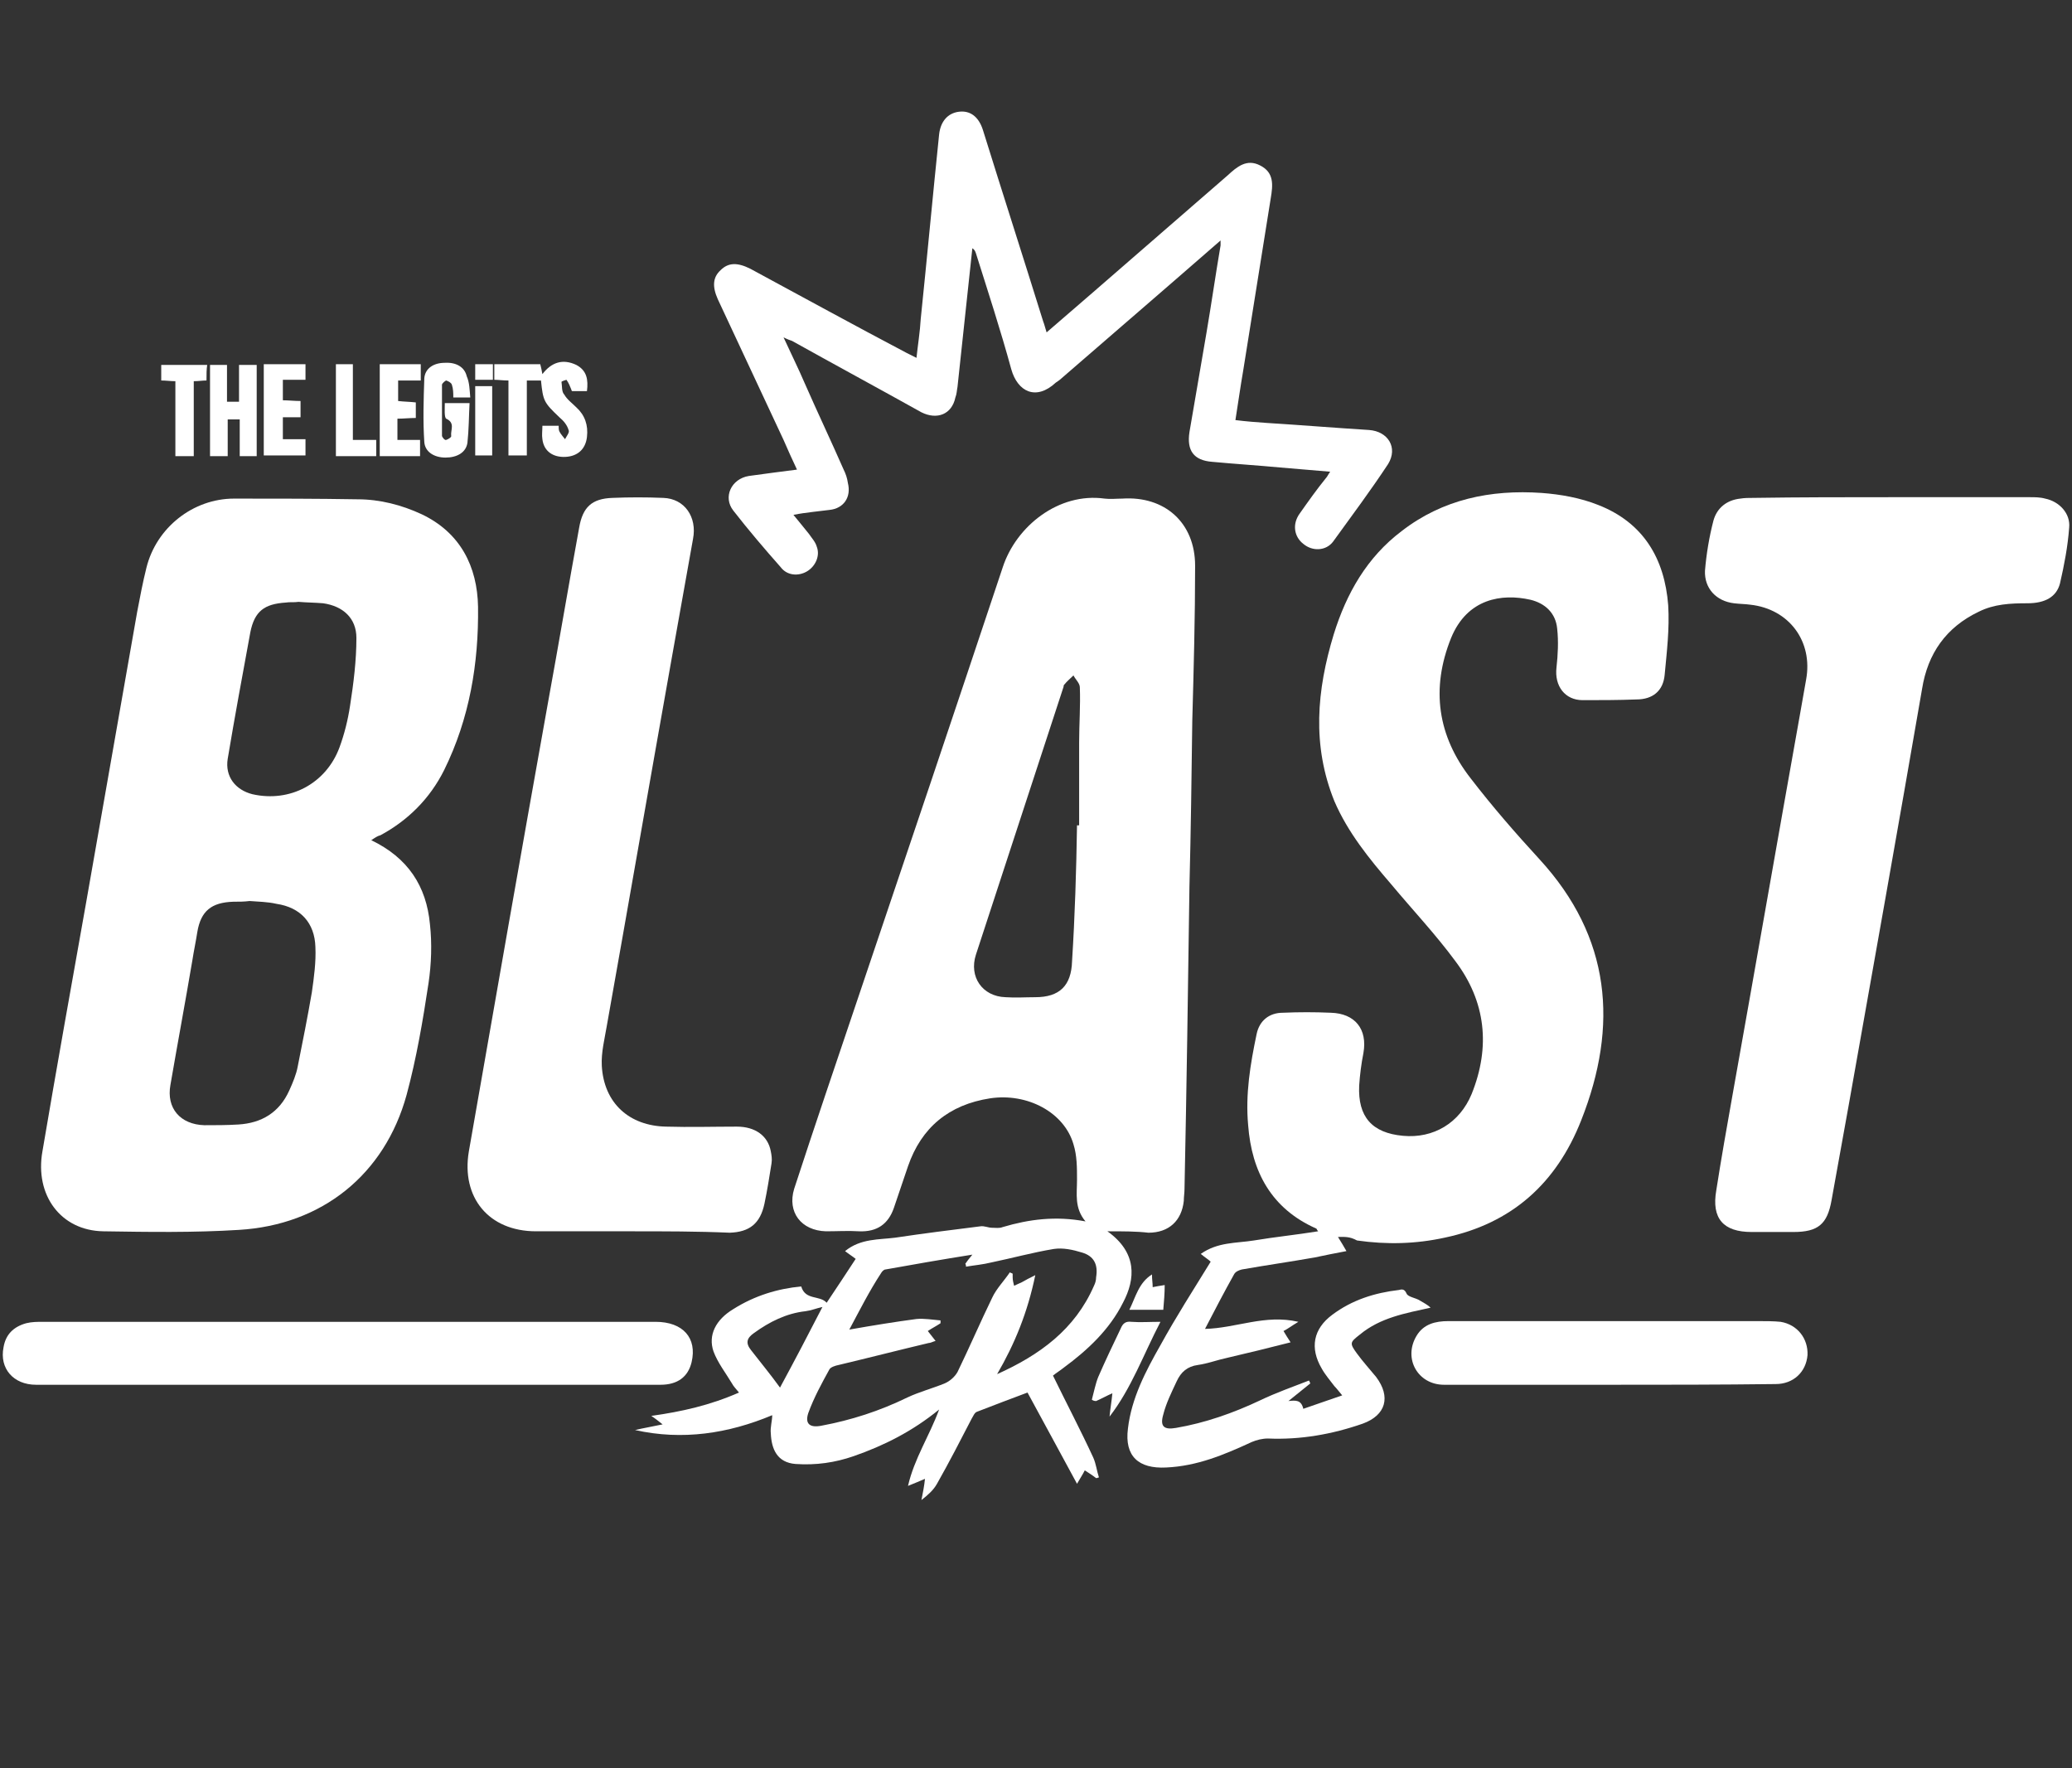
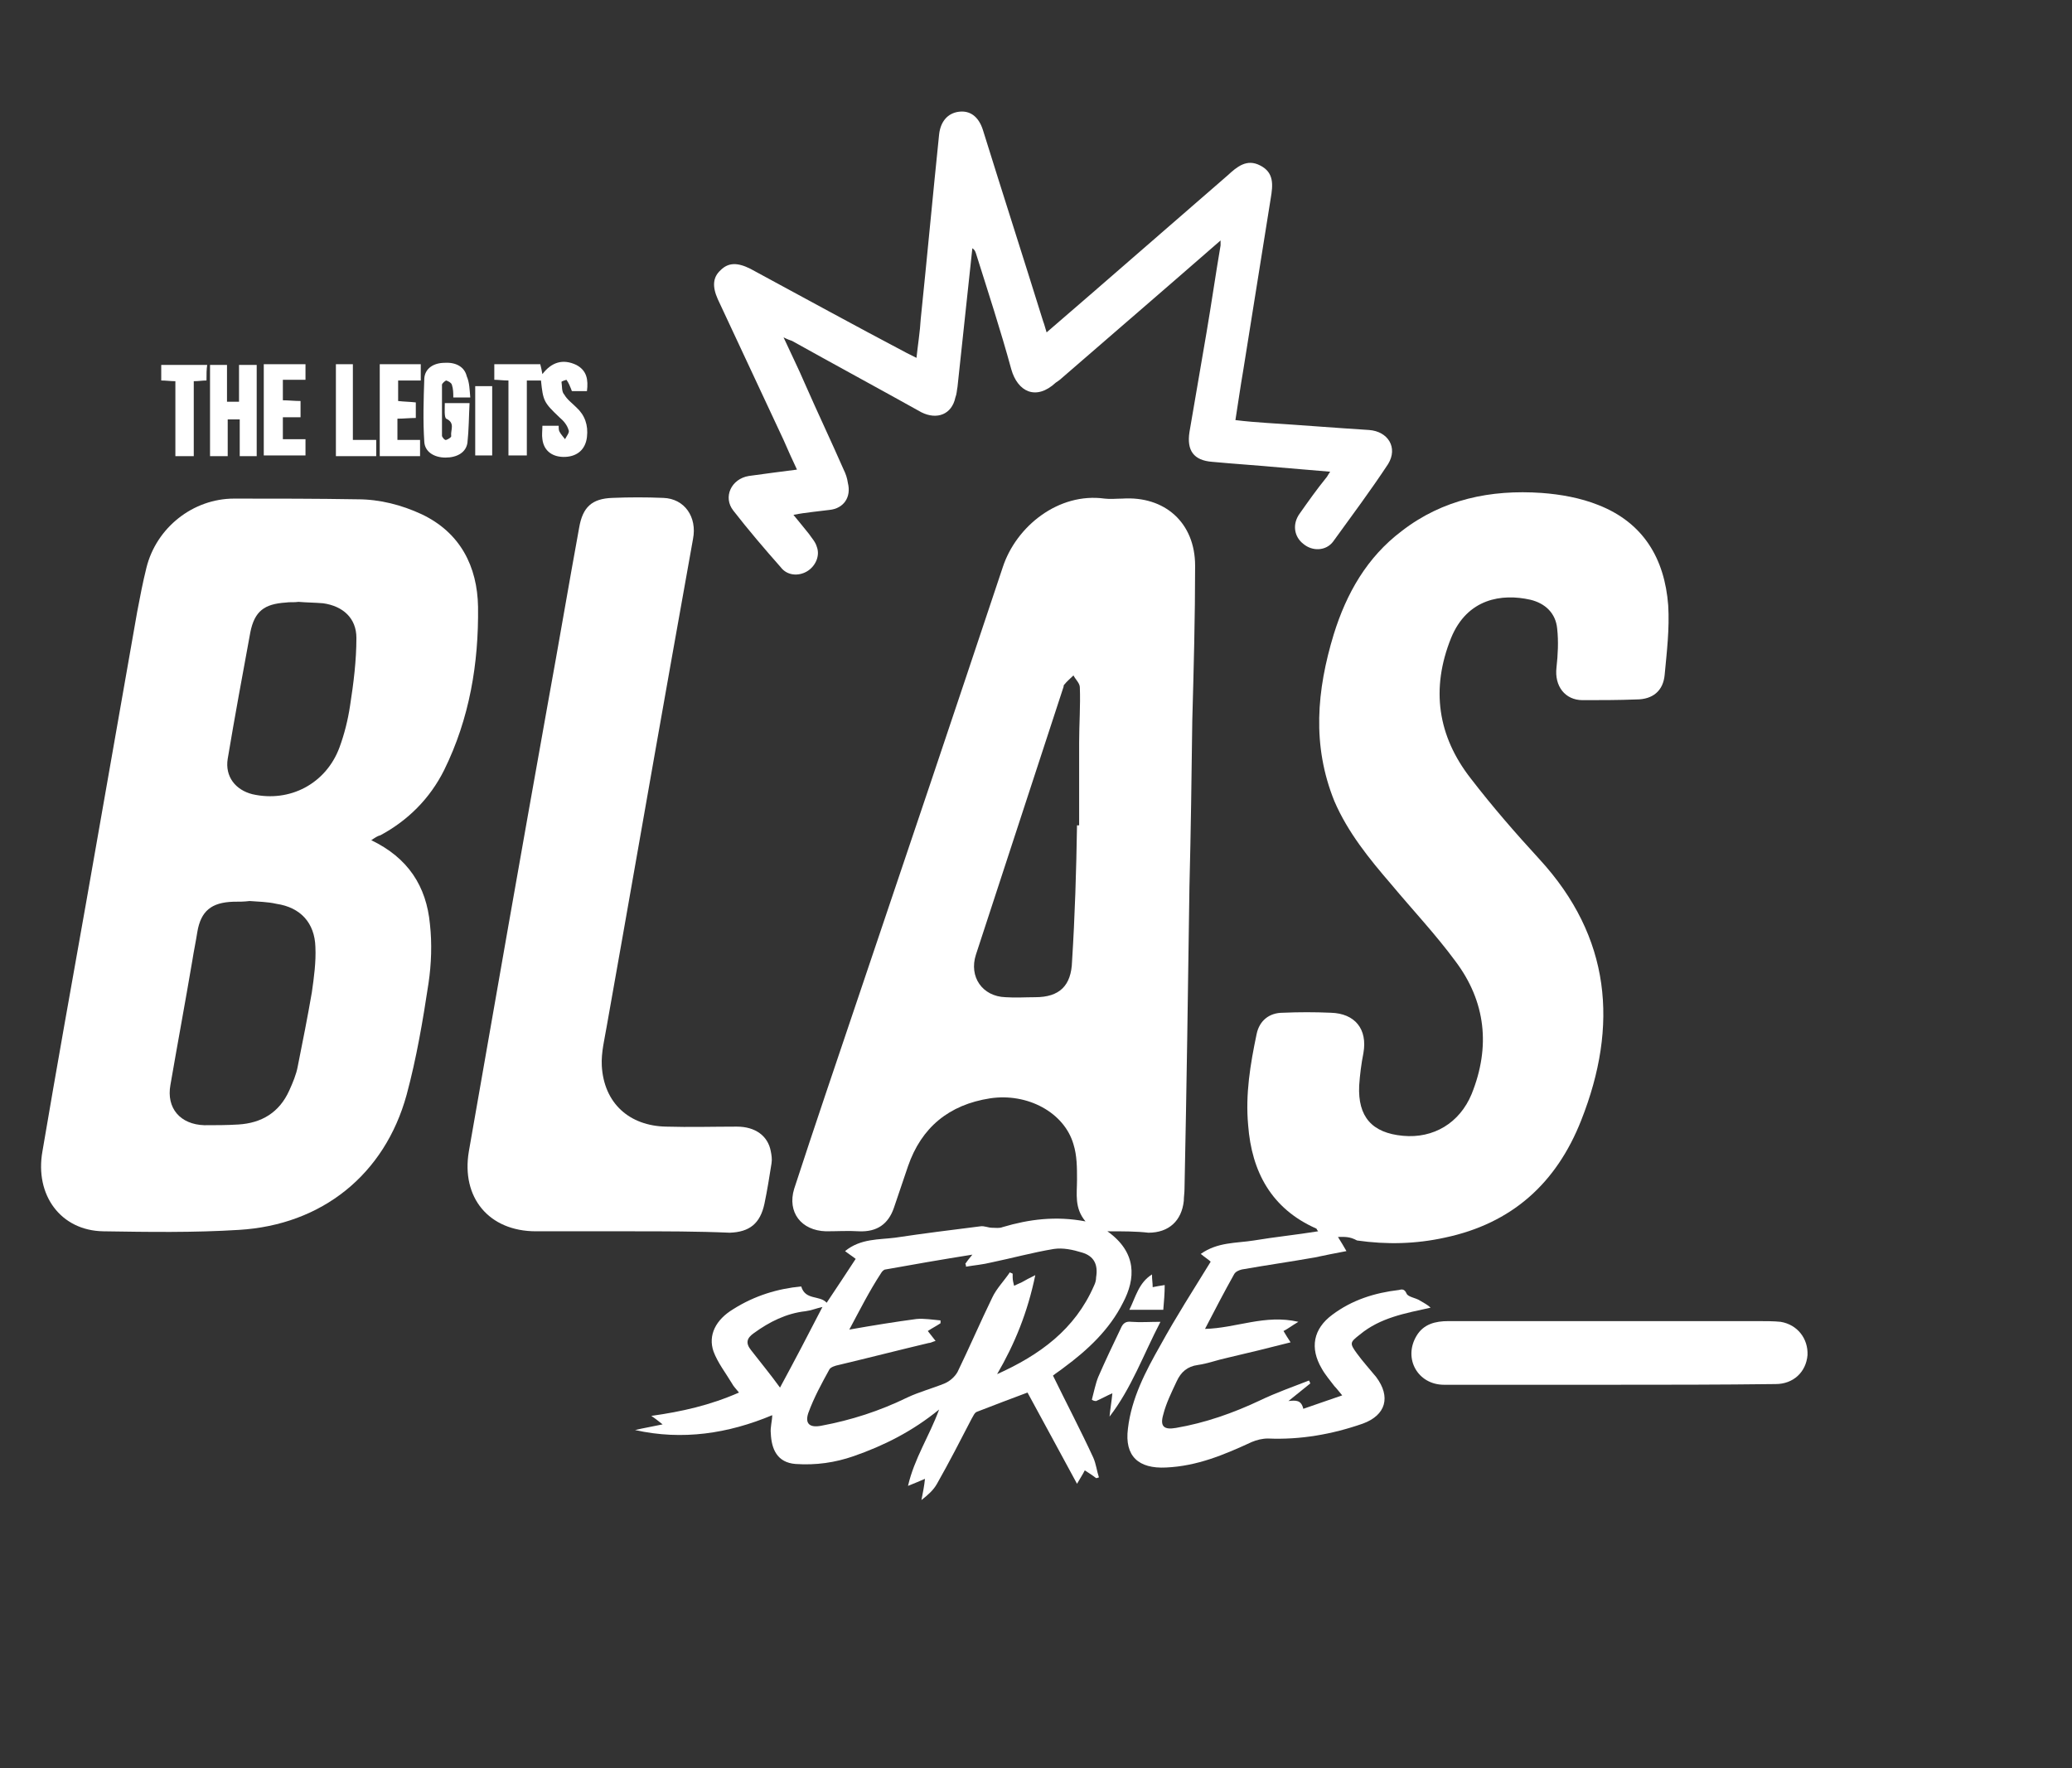
<svg xmlns="http://www.w3.org/2000/svg" version="1.1" id="Vrstva_1" x="0px" y="0px" viewBox="0 0 293 250" style="enable-background:new 0 0 293 250;" xml:space="preserve">
  <rect x="0" y="0" width="293" height="250" fill="#333333" stroke="none" />
  <style type="text/css">
	.st0{fill:#FFFFFF;}
</style>
  <g id="top_5">
    <g id="blast_x5F_series">
      <path class="st0" d="M156.6,174.1c4.2,3,4,6.7,2.2,10.1c-1.9,3.8-5,6.7-8.4,9.2c-0.5,0.4-1,0.7-1.5,1.1c1.9,3.9,3.9,7.7,5.7,11.6    c0.4,0.9,0.5,1.9,0.8,2.8c-0.1,0-0.2,0.1-0.4,0.1c-0.5-0.4-1-0.7-1.6-1.1c-0.3,0.6-0.7,1.2-1.1,1.9c-2.4-4.4-4.7-8.7-7-12.9    c-2.4,0.9-4.8,1.8-7.1,2.7c-0.4,0.1-0.6,0.7-0.8,1c-1.6,3.1-3.2,6.2-4.9,9.2c-0.5,0.9-1.3,1.6-2.2,2.3c0.2-1,0.4-2,0.5-3    c-0.7,0.3-1.4,0.6-2.4,1c0.9-3.9,3-7,4.4-10.8c-3.8,3.1-7.8,5.1-12.1,6.6c-2.6,0.9-5.3,1.3-8.2,1.1c-2.6-0.2-3.4-2.1-3.5-4.3    c-0.1-0.9,0.2-1.8,0.2-2.6c-6.2,2.6-12.7,3.6-19.4,2.1c1.3-0.3,2.5-0.5,3.9-0.8c-0.5-0.4-1-0.8-1.6-1.2c4.3-0.6,8.3-1.5,12.4-3.3    c-0.4-0.5-0.8-0.9-1-1.3c-0.9-1.5-2-2.9-2.6-4.5c-0.8-2.3,0.3-4.5,2.8-6c3-1.9,6.3-2.9,9.6-3.2c0.6,2,2.6,1.2,3.6,2.3    c1.4-2.1,2.8-4.2,4.1-6.2c-0.5-0.4-1-0.7-1.5-1.1c2.2-1.8,4.8-1.6,7.1-1.9c4-0.6,8-1.1,12-1.6c0.6-0.1,1.1,0.2,1.7,0.2    c0.5,0,1,0.1,1.5-0.1c3.7-1.1,7.5-1.6,11.7-0.8c-1.6-1.9-1.2-3.9-1.2-5.9c0-1.7,0-3.4-0.5-5c-1.3-4.5-6.5-7.3-11.8-6.5    c-5.8,0.9-9.7,4.1-11.6,9.6c-0.7,2-1.3,3.9-2,5.9c-0.8,2.3-2.4,3.4-4.9,3.3c-1.6-0.1-3.1,0-4.7,0c-3.5-0.1-5.5-2.7-4.5-6    c2.9-8.9,5.9-17.7,8.9-26.6c6.9-20.4,13.8-40.9,20.6-61.3c1.9-5.8,7.9-10.6,14.4-9.7c0.8,0.1,1.7,0,2.5,0c6-0.4,10.3,3.4,10.3,9.5    c0,7.3-0.2,14.6-0.4,21.9c-0.1,7.8-0.2,15.6-0.4,23.4c-0.2,14.3-0.4,28.5-0.7,42.8c0,0.6-0.1,1.1-0.1,1.7c-0.3,2.8-2.1,4.5-5,4.5    C160.7,174.1,158.8,174.1,156.6,174.1z M120.1,188c3.4-0.6,6.5-1.1,9.5-1.5c1.1-0.1,2.2,0.1,3.4,0.2c0,0.1,0,0.3,0,0.4    c-0.6,0.4-1.2,0.7-1.8,1.1c0.4,0.5,0.7,0.9,1.1,1.4c-0.4,0.1-0.7,0.3-1,0.3c-4.2,1-8.5,2.1-12.7,3.1c-0.5,0.1-1.1,0.3-1.3,0.6    c-1.1,2-2.2,4-3,6.2c-0.5,1.5,0.2,2.1,1.8,1.8c4.3-0.8,8.3-2.1,12.2-4c1.7-0.8,3.6-1.3,5.3-2c0.7-0.3,1.4-0.9,1.8-1.6    c1.7-3.5,3.2-7,4.9-10.5c0.6-1.3,1.7-2.4,2.5-3.6c0.1,0.1,0.3,0.1,0.4,0.2c0,0.2,0,0.3,0,0.5c0,0.4,0.1,0.8,0.2,1.2    c0.4-0.2,0.7-0.3,1.1-0.5c0.5-0.3,1.1-0.6,1.9-1c-1.1,5.3-2.9,9.7-5.4,14c6-2.7,11-6.3,13.7-12.5c0.2-0.4,0.3-0.8,0.3-1.2    c0.3-1.8-0.3-3-2-3.5c-1.3-0.4-2.7-0.7-4-0.5c-3,0.5-5.9,1.3-8.8,1.9c-1.2,0.3-2.4,0.4-3.6,0.6c0-0.1,0-0.3-0.1-0.4    c0.2-0.3,0.5-0.7,1-1.3c-4.4,0.7-8.4,1.4-12.3,2.1c-0.2,0-0.5,0.3-0.6,0.5C122.9,182.6,121.6,185.2,120.1,188z M152.3,116.7    c0.1,0,0.2,0,0.3,0c0-3.9,0-7.8,0-11.7c0-2.6,0.2-5.2,0.1-7.8c0-0.6-0.6-1.1-0.9-1.7c-0.4,0.4-0.9,0.8-1.3,1.3    c-0.1,0.1-0.1,0.2-0.1,0.3c-4.1,12.6-8.3,25.3-12.4,37.9c-1,3.1,0.9,5.9,4.2,6c1.4,0.1,2.8,0,4.2,0c3.4,0,5.1-1.6,5.2-5.1    C152,129.6,152.2,123.1,152.3,116.7z M116.3,184.8c-0.9,0.2-1.6,0.5-2.4,0.6c-2.7,0.3-5.1,1.5-7.3,3.1c-1,0.7-1.2,1.4-0.4,2.4    c1.4,1.8,2.8,3.5,4.1,5.3C112.3,192.5,114.3,188.7,116.3,184.8z" />
      <path class="st0" d="M52.5,118.8c5.2,2.5,7.8,6.5,8.3,11.9c0.3,2.7,0.2,5.6-0.2,8.3c-0.8,5.3-1.7,10.6-3.1,15.8    c-3.1,11.3-12,18.4-23.7,19.1c-6.4,0.4-12.8,0.3-19.2,0.2c-6-0.1-9.7-5.1-8.6-11.3c2-11.8,4.1-23.5,6.2-35.3    c2.4-13.7,4.8-27.3,7.2-41c0.4-2.1,0.8-4.2,1.3-6.2c1.4-5.7,6.6-9.8,12.4-9.8s11.7,0,17.5,0.1c3.1,0,6.2,0.8,9,2.1    c5.5,2.6,7.9,7.4,8,13.1c0.1,8-1.2,15.8-4.8,23.1c-2,4-5.1,7.1-9,9.2C53.4,118.2,53.1,118.4,52.5,118.8z M35.3,127.4L35.3,127.4    c-0.8,0.1-1.5,0.1-2.3,0.1c-3.1,0.1-4.6,1.3-5.1,4.3c-0.2,1.3-0.5,2.7-0.7,4c-1,5.9-2.1,11.8-3.1,17.6c-0.6,3.3,1.4,5.6,4.8,5.7    c1.6,0,3.2,0,4.8-0.1c3.3-0.2,5.8-1.7,7.2-4.8c0.5-1.1,1-2.3,1.2-3.4c0.7-3.5,1.4-7,2-10.5c0.3-2.1,0.6-4.3,0.5-6.4    c-0.1-3.4-2.1-5.6-5.5-6.1C37.8,127.5,36.5,127.5,35.3,127.4z M42.2,85.1L42.2,85.1c-0.6,0.1-1.2,0-1.8,0.1c-3,0.2-4.4,1.2-5,4.2    c-1.1,6-2.2,11.9-3.2,17.9c-0.4,2.5,1.1,4.4,3.5,5c5.3,1.2,10.4-1.5,12.3-6.6c0.7-1.9,1.2-3.9,1.5-5.9c0.5-3.2,0.9-6.4,0.9-9.6    c0-2.8-1.9-4.5-4.7-4.9C44.5,85.2,43.4,85.2,42.2,85.1z" />
      <path class="st0" d="M189.2,174.9c0.5,0.8,0.8,1.3,1.2,2c-1.6,0.3-3.1,0.6-4.5,0.9c-3.4,0.6-6.9,1.1-10.3,1.7    c-0.4,0.1-0.9,0.3-1.1,0.7c-1.4,2.5-2.7,5-4.1,7.7c4.4-0.1,8.5-2.1,13.2-1c-1,0.6-1.5,1-2.1,1.3c0.3,0.5,0.6,1,1,1.6    c-3.1,0.8-6,1.5-9,2.2c-1.4,0.3-2.7,0.8-4.1,1c-1.5,0.2-2.4,1-3,2.3c-0.7,1.5-1.5,3.1-1.9,4.7c-0.5,1.7,0.1,2.2,1.8,1.9    c4.1-0.7,8.1-2.1,11.9-3.9c2.3-1.1,4.6-1.9,6.9-2.8c0.1,0.1,0.1,0.3,0.2,0.4c-1,0.8-2.1,1.7-3.1,2.5c1-0.1,1.8-0.2,2.1,1.1    c1.7-0.6,3.5-1.2,5.5-1.9c-0.5-0.6-0.8-1-1.1-1.3c-0.6-0.8-1.3-1.6-1.8-2.5c-1.7-2.9-1.2-5.6,1.5-7.6c2.8-2.1,6-3.1,9.4-3.5    c0.4-0.1,0.8-0.2,1.1,0.5c0.2,0.5,1.3,0.6,1.9,1c0.5,0.3,1.1,0.6,1.5,1c-3.6,0.8-7.1,1.4-10,3.8c-1.4,1.1-1.5,1.2-0.4,2.7    c0.8,1.1,1.8,2.2,2.7,3.3c2.1,2.8,1.4,5.4-1.9,6.6c-4.3,1.5-8.8,2.3-13.4,2.1c-0.8,0-1.6,0.2-2.3,0.5c-3.9,1.8-7.7,3.4-12.1,3.6    c-3.9,0.2-5.9-1.6-5.4-5.5c0.5-4.3,2.5-8.1,4.6-11.8c2.2-4,4.7-7.9,7.1-11.8c-0.3-0.3-0.8-0.6-1.4-1.1c2.4-1.7,5-1.5,7.5-1.9    c3-0.5,6-0.8,9.1-1.3c-0.2-0.2-0.2-0.4-0.3-0.4c-6.3-2.8-9.1-8-9.6-14.6c-0.4-4.4,0.3-8.6,1.2-12.9c0.4-1.9,1.8-3,3.7-3    c2.3-0.1,4.5-0.1,6.8,0c3.4,0.1,5.2,2.3,4.6,5.7c-0.3,1.5-0.5,3.1-0.6,4.6c-0.2,4.4,1.8,6.7,6.2,7.1c4.3,0.4,8-1.8,9.7-5.9    c2.7-6.7,2-13.1-2.3-18.8c-2.8-3.8-6.1-7.3-9.1-10.9c-3.1-3.6-6.1-7.3-8-11.7c-3.2-7.9-2.5-15.7-0.1-23.6    c1.8-5.8,4.7-10.9,9.6-14.6c5.8-4.5,12.6-5.9,19.8-5.4c2.7,0.2,5.5,0.7,8,1.7c6.4,2.5,9.4,7.6,9.9,14.2c0.2,3.3-0.2,6.6-0.5,9.8    c-0.2,2.3-1.7,3.5-4,3.5c-2.5,0.1-5.1,0.1-7.6,0.1s-4-2-3.7-4.6c0.2-1.8,0.3-3.7,0.1-5.5c-0.2-2.2-1.7-3.6-3.8-4.1    c-4-0.9-8.9-0.2-11.2,5.4c-2.9,7.2-1.9,13.9,2.8,19.9c3,3.9,6.3,7.7,9.7,11.4c10.1,11,11.2,23.5,5.9,36.9    c-3.5,8.9-9.8,14.6-19.3,16.6c-4.1,0.9-8.2,1-12.4,0.4C190.8,174.8,190.1,174.9,189.2,174.9z" />
-       <path class="st0" d="M267.5,70.3c6.5,0,13,0,19.5,0c0.7,0,1.5,0,2.2,0.2c2,0.4,3.6,2.1,3.4,4.1c-0.2,2.7-0.7,5.3-1.3,7.9    c-0.5,1.9-2.1,2.8-4.6,2.8c-2.4,0-4.7,0.1-6.9,1.2c-4.6,2.2-7.2,5.9-8,10.9c-3.4,19.7-6.9,39.3-10.4,59c-0.8,4.4-1.6,8.9-2.4,13.3    c-0.6,3.4-1.9,4.5-5.4,4.5c-2,0-4,0-5.9,0c-4,0-5.7-1.9-5-5.9c0.7-4.5,1.5-9,2.3-13.5c3.2-17.9,6.3-35.7,9.5-53.6    c0.3-1.7,0.6-3.4,0.9-5.1c1-5.4-2.4-10-7.9-10.6c-0.7-0.1-1.5-0.1-2.3-0.2c-2.5-0.3-4.2-2.1-4.1-4.6c0.2-2.4,0.6-4.8,1.2-7.1    c0.5-1.8,1.9-2.9,3.8-3.1c0.6-0.1,1.2-0.1,1.8-0.1C254.6,70.3,261,70.3,267.5,70.3z" />
      <path class="st0" d="M89.2,174.1c-4.5,0-8.9,0-13.4,0c-6.7,0-10.6-4.8-9.5-11.3c3.7-21.2,7.4-42.3,11.2-63.5    c1.5-8.2,2.9-16.5,4.4-24.7c0.5-2.9,1.8-4.1,4.7-4.2c2.4-0.1,4.8-0.1,7.2,0c3,0.1,4.8,2.7,4.2,5.8c-1,5.6-2,11.2-3,16.8    c-3.1,17.4-6.1,34.7-9.2,52.1c-0.3,1.8-0.8,3.7-0.7,5.6c0.3,5.3,3.9,8.5,9.1,8.6c3.3,0.1,6.7,0,10,0c2.6,0,4.4,1.3,4.8,3.5    c0.1,0.5,0.2,1.1,0.1,1.7c-0.3,1.9-0.6,3.8-1,5.7c-0.6,2.8-2.1,4-4.9,4.1C98.6,174.1,93.9,174.1,89.2,174.1z" />
      <path class="st0" d="M110.8,47.7c1.1,2.4,2.1,4.4,3,6.5c1.8,4.1,3.7,8.1,5.5,12.2c0.3,0.6,0.5,1.2,0.6,1.9c0.5,2-0.6,3.6-2.6,3.8    c-0.8,0.1-1.7,0.2-2.5,0.3c-0.8,0.1-1.6,0.2-2.6,0.4c0.8,1,1.5,1.8,2.2,2.7c0.4,0.6,0.9,1.1,1.1,1.8c0.5,1.3-0.2,2.8-1.4,3.5    s-2.8,0.6-3.7-0.6c-2.3-2.6-4.6-5.3-6.7-8c-1.5-1.9-0.3-4.5,2.2-4.9c2.2-0.3,4.4-0.6,6.8-0.9c-0.7-1.5-1.3-2.8-1.9-4.2    c-3.1-6.6-6.2-13.3-9.3-19.9c-0.8-1.8-0.7-3.1,0.4-4.1c1.1-1.1,2.4-1.1,4.2-0.2c7.4,4,14.7,8,22.1,11.9c0.4,0.2,0.8,0.4,1.4,0.7    c0.2-1.9,0.5-3.7,0.6-5.5c0.9-8.7,1.7-17.4,2.6-26.1c0.2-1.8,1.2-3,2.8-3.2s2.8,0.7,3.4,2.6c2.8,9,5.7,18,8.5,27    c0.2,0.5,0.3,1,0.5,1.6c2.3-2,4.4-3.8,6.6-5.7c6.3-5.5,12.7-11,19-16.5c1.3-1.2,2.7-2.4,4.6-1.4c2,1,1.8,2.8,1.5,4.6    c-1.3,8.1-2.6,16.3-3.9,24.4c-0.4,2.3-0.7,4.5-1.1,7c1.6,0.2,3,0.3,4.4,0.4c4.8,0.3,9.7,0.7,14.5,1c2.7,0.2,4.1,2.5,2.7,4.8    c-2.5,3.8-5.2,7.4-7.8,11c-1,1.3-2.9,1.4-4.2,0.3c-1.3-1-1.6-2.8-0.5-4.3c1.2-1.7,2.4-3.4,3.7-5c0.2-0.2,0.3-0.5,0.6-0.9    c-2.5-0.2-4.8-0.4-7.1-0.6c-3.2-0.3-6.4-0.5-9.6-0.8c-2.6-0.2-3.6-1.6-3.2-4.2c0.8-4.7,1.6-9.4,2.4-14c0.7-4.1,1.3-8.3,2-12.4    c0-0.2,0-0.3,0-0.7c-2.4,2.1-4.7,4.1-6.9,6c-5.2,4.5-10.4,9-15.6,13.5c-0.2,0.2-0.5,0.4-0.8,0.6c-2.8,2.6-5.4,1.3-6.3-1.9    c-1.5-5.5-3.3-11-5-16.4c-0.1-0.3-0.2-0.5-0.5-0.7c-0.2,1.9-0.4,3.7-0.6,5.6c-0.5,4.7-1,9.4-1.5,14c-0.1,0.5-0.1,1-0.3,1.5    c-0.5,2.4-2.6,3.2-4.8,2.1c-6.1-3.4-12.2-6.7-18.3-10.1C111.7,48.1,111.4,48,110.8,47.7z" />
-       <path class="st0" d="M49.2,195.8c-14.7,0-29.4,0-44.1,0c-3.2,0-5.2-2.3-4.6-5.3c0.3-1.8,1.4-2.9,3.2-3.4c0.8-0.2,1.6-0.2,2.4-0.2    c28.9,0,57.7,0,86.6,0c3.9,0,5.9,2.3,5.1,5.7c-0.5,2.1-2,3.2-4.4,3.2c-10.9,0-21.8,0-32.8,0C56.8,195.8,53,195.8,49.2,195.8z" />
      <path class="st0" d="M227.6,195.8c-7.8,0-15.6,0-23.4,0c-3.7,0-5.8-3.7-3.9-6.9c1-1.7,2.7-2.1,4.5-2.1c14.6,0,29.2,0,43.8,0    c1.1,0,2.2,0,3.2,0.1c2.4,0.4,3.9,2.4,3.8,4.7c-0.2,2.4-2,4.1-4.5,4.1C243.2,195.8,235.4,195.8,227.6,195.8z" />
      <path class="st0" d="M83,55.3c-0.8,0-1.5,0-2.1,0c-0.1-0.1-0.1-0.1-0.1-0.2c-0.2-0.5-0.4-1-0.7-1.4c0,0-0.7,0.2-0.7,0.3    c0.1,0.6,0,1.4,0.4,1.8c0.4,0.7,1.1,1.2,1.7,1.8c1.2,1.1,1.7,2.5,1.5,4.2s-1.3,2.7-3,2.8c-1.8,0.1-3.1-0.8-3.3-2.5    c-0.1-0.6,0-1.2,0-1.9c0.8,0,1.5,0,2.3,0c0,0.3,0,0.6,0.1,0.8c0.2,0.4,0.5,0.7,0.8,1.1c0.2-0.4,0.7-1,0.5-1.3    c-0.2-0.7-0.7-1.3-1.3-1.8c-2.2-2.1-2.3-2.3-2.6-5.2c-0.6,0-1.2,0-2,0c0,3.5,0,7,0,10.6c-0.9,0-1.6,0-2.6,0c0-3.5,0-7,0-10.6    c-0.8,0-1.4-0.1-2-0.1c0-0.8,0-1.5,0-2.2c2.2,0,4.3,0,6.5,0c0.1,0.4,0.2,0.8,0.3,1.4c1.3-1.7,2.9-2.2,4.8-1.3    C83,52.4,83.2,53.7,83,55.3z" />
      <path class="st0" d="M66.5,56.2c-0.9,0-1.6,0-2.4,0c0-0.6,0-1.2-0.2-1.8c-0.1-0.3-0.5-0.5-0.8-0.6c-0.1,0-0.6,0.4-0.6,0.6    c0,2.4,0,4.8,0,7.2c0,0.2,0.4,0.7,0.6,0.6c0.3-0.1,0.8-0.4,0.7-0.6c-0.1-0.8,0.6-1.8-0.7-2.4c-0.3-0.2-0.2-1.4-0.2-2.2    c1.2,0,2.2,0,3.5,0c-0.1,1.9-0.1,3.8-0.3,5.6c-0.2,1.4-1.5,2.1-3.1,2.1s-2.9-0.8-3-2.2c-0.2-3-0.1-6,0-9c0.1-1.4,1.3-2.2,2.9-2.2    c1.6-0.1,2.8,0.6,3.1,1.9C66.4,54.1,66.4,55.1,66.5,56.2z" />
      <path class="st0" d="M36.3,64.5c-0.8,0-1.6,0-2.4,0c0-1.7,0-3.4,0-5.2c-0.6,0-1.1,0-1.7,0c0,1.7,0,3.4,0,5.2c-0.9,0-1.6,0-2.5,0    c0-4.3,0-8.6,0-12.9c0.8,0,1.5,0,2.4,0c0,1.7,0,3.4,0,5.2c0.6,0,1.1,0,1.7,0c0-1.7,0-3.4,0-5.2c0.9,0,1.7,0,2.5,0    C36.3,55.8,36.3,60.1,36.3,64.5z" />
      <path class="st0" d="M37.3,51.5c2,0,3.9,0,5.9,0c0,0.7,0,1.4,0,2.2c-1,0-2.1,0-3.2,0c0,1,0,1.9,0,2.9c0.8,0,1.6,0.1,2.5,0.1    c0,0.7,0,1.4,0,2.3c-0.8,0-1.6,0-2.5,0c0,1.1,0,2,0,3.1c1.1,0,2.1,0,3.2,0c0,0.9,0,1.6,0,2.3c-2,0-3.9,0-5.9,0    C37.3,60.1,37.3,55.9,37.3,51.5z" />
      <path class="st0" d="M154.4,197.9c0.3-1.1,0.5-2.2,0.9-3.2c1-2.3,2.1-4.6,3.2-6.9c0.3-0.7,0.7-1,1.5-0.9c1.3,0.1,2.5,0,4.1,0    c-2.4,4.6-4.1,9.4-7.2,13.4c0.1-1.1,0.3-2.2,0.4-3.3c-0.9,0.4-1.6,0.8-2.3,1.1C154.7,198.1,154.5,198,154.4,197.9z" />
      <path class="st0" d="M53.7,51.5c2,0,3.8,0,5.8,0c0,0.7,0,1.4,0,2.3c-1.1,0-2.1,0-3.2,0c0,1,0,1.9,0,2.9c0.8,0.1,1.6,0.1,2.5,0.2    c0,0.7,0,1.4,0,2.2c-0.9,0-1.7,0.1-2.6,0.1c0,1,0,1.9,0,3c1.1,0,2.1,0,3.2,0c0,0.8,0,1.5,0,2.3c-1.9,0-3.7,0-5.7,0    C53.7,60.2,53.7,55.9,53.7,51.5z" />
      <path class="st0" d="M29.2,53.8c-0.6,0-1.1,0.1-1.8,0.1c0,3.5,0,7,0,10.6c-0.9,0-1.7,0-2.6,0c0-3.5,0-7,0-10.6    c-0.7,0-1.3-0.1-2-0.1c0-0.7,0-1.5,0-2.2c2.2,0,4.3,0,6.5,0C29.2,52.2,29.2,52.9,29.2,53.8z" />
      <path class="st0" d="M47.5,51.5c0.8,0,1.5,0,2.4,0c0,3.5,0,7,0,10.7c1.2,0,2.2,0,3.3,0c0,0.8,0,1.5,0,2.3c-1.9,0-3.8,0-5.7,0    C47.5,60.1,47.5,55.9,47.5,51.5z" />
      <path class="st0" d="M67.2,54.6c0.8,0,1.6,0,2.4,0c0,3.3,0,6.5,0,9.8c-0.8,0-1.5,0-2.4,0C67.2,61.2,67.2,58,67.2,54.6z" />
      <path class="st0" d="M164.5,185.2c-1.8,0-3.1,0-4.8,0c0.9-1.8,1.3-3.8,3.2-5c0,0.7,0.1,1.2,0.1,1.8c0.5-0.1,1-0.2,1.7-0.3    C164.7,182.9,164.6,184,164.5,185.2z" />
-       <path class="st0" d="M67.2,51.5c0.9,0,1.6,0,2.5,0c0,0.7,0,1.4,0,2.2c-0.8,0-1.6,0-2.5,0C67.2,53,67.2,52.3,67.2,51.5z" />
    </g>
  </g>
</svg>